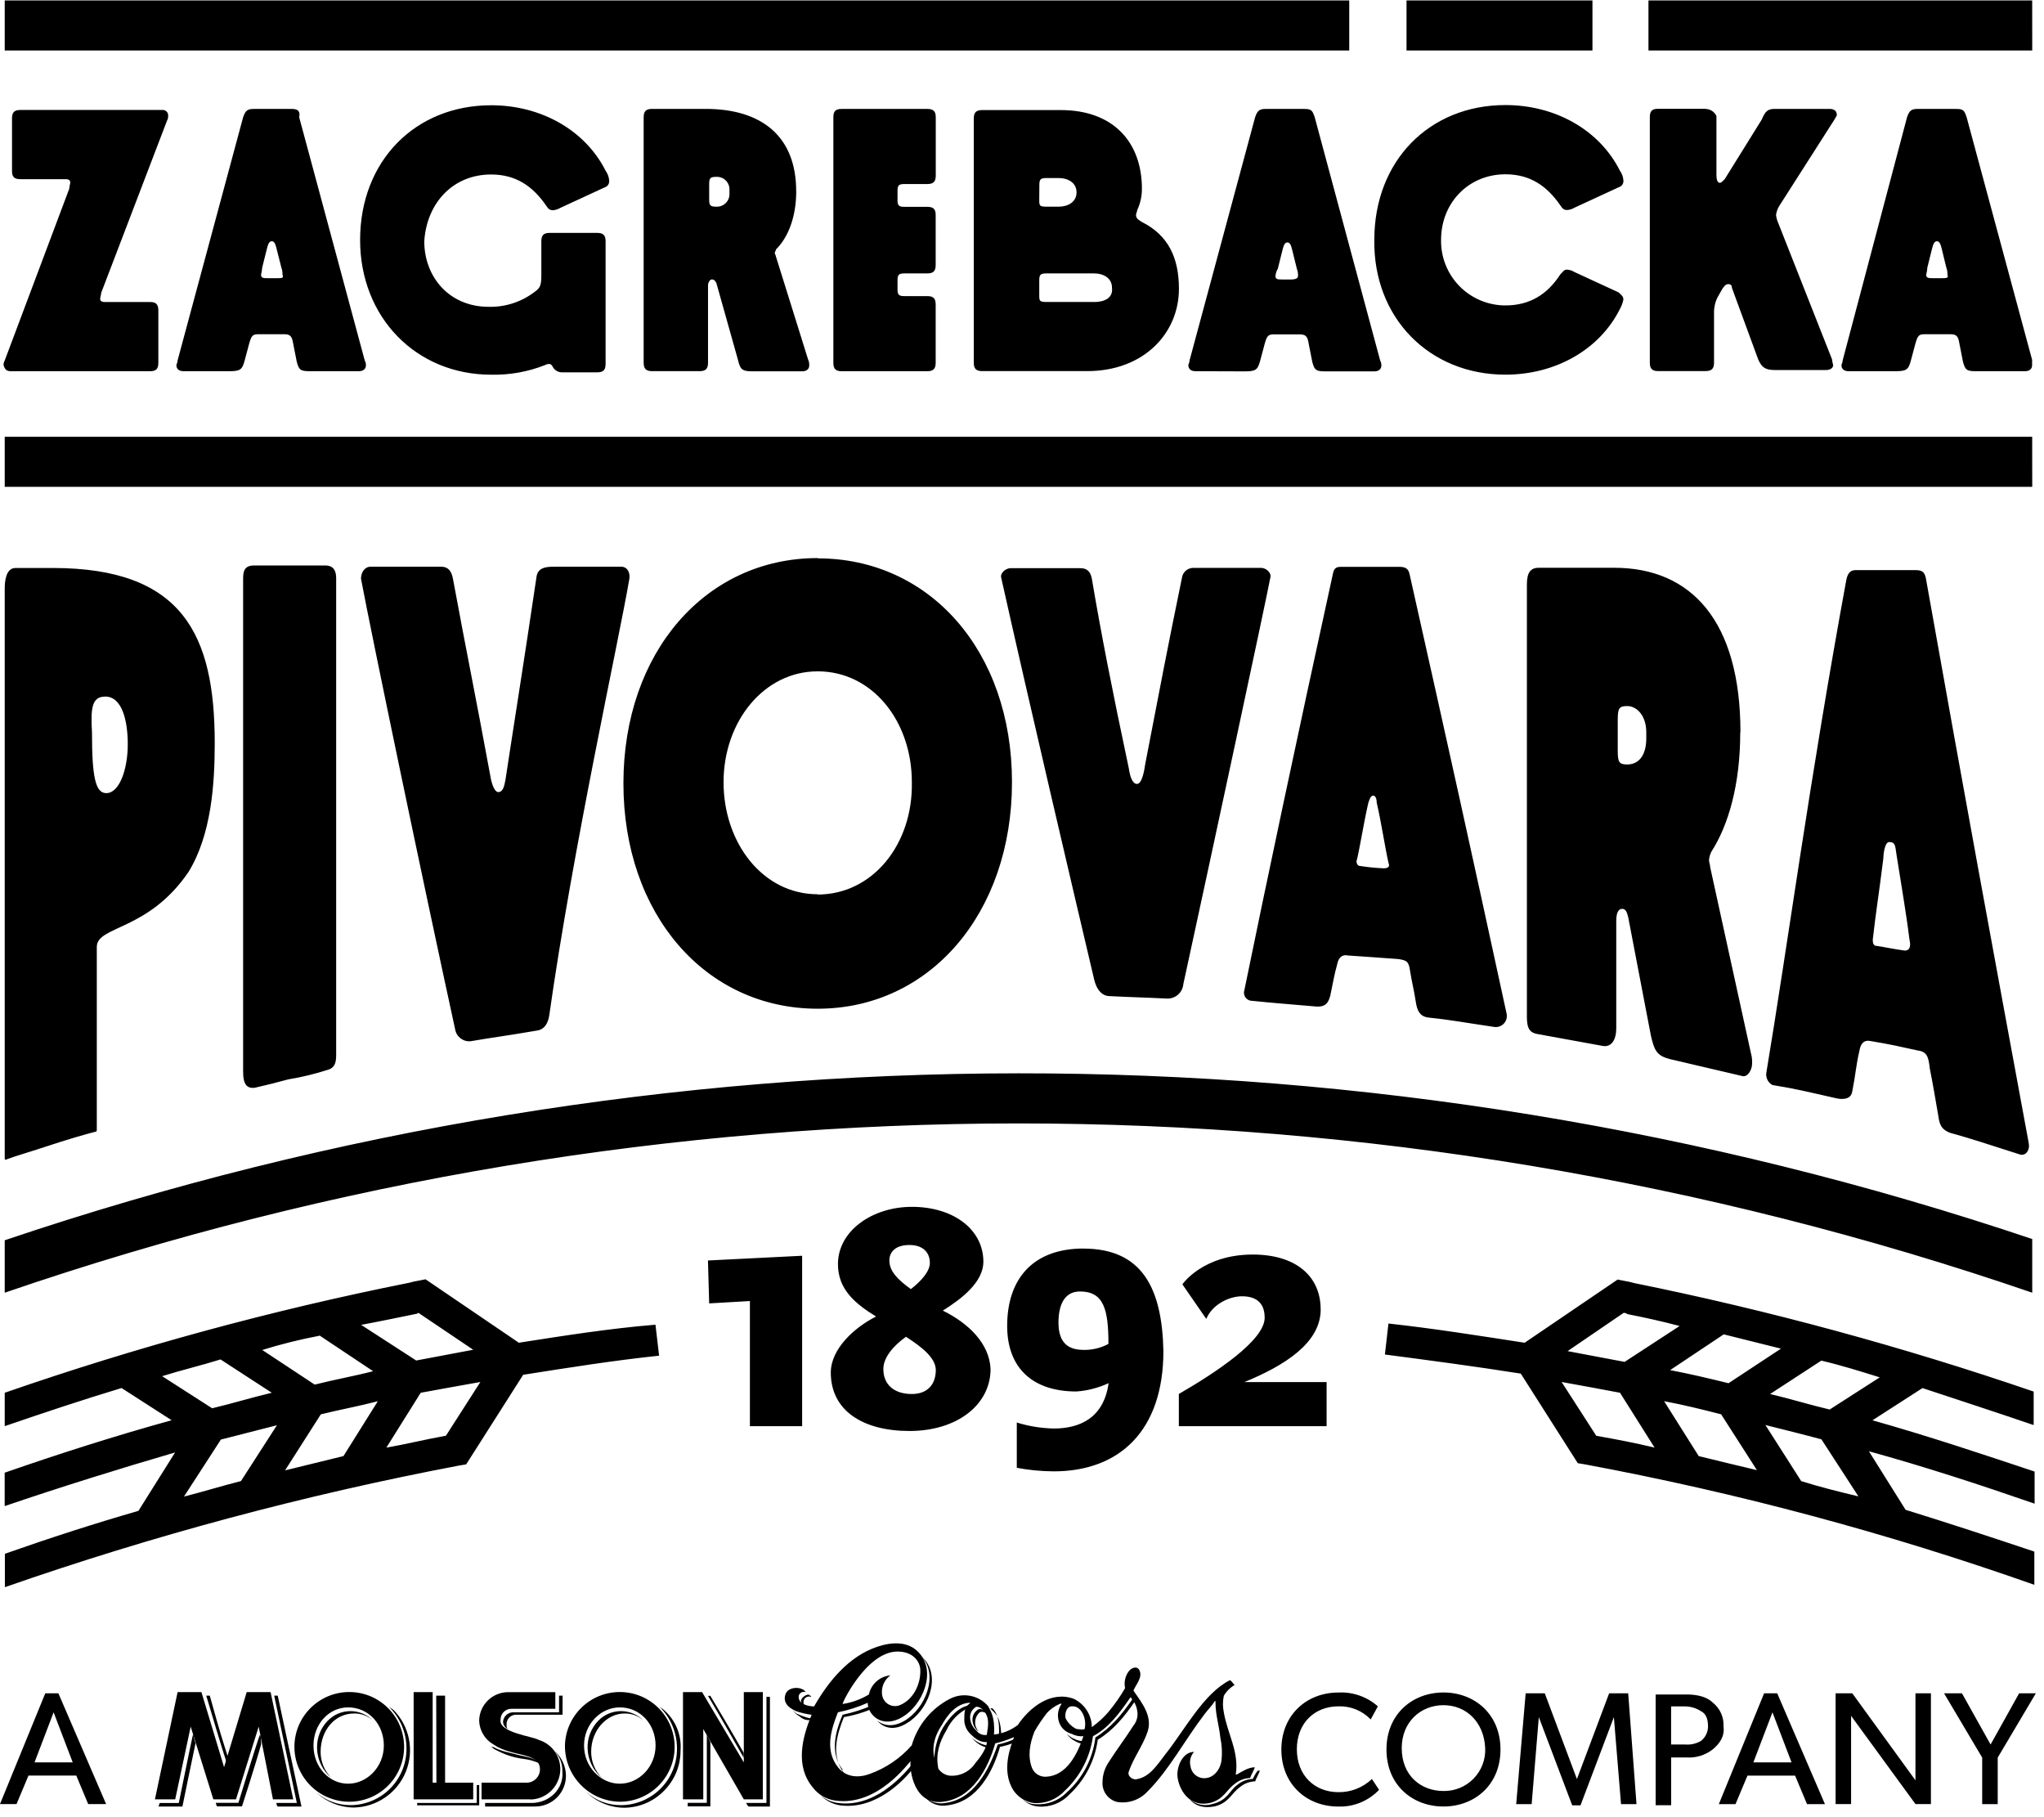
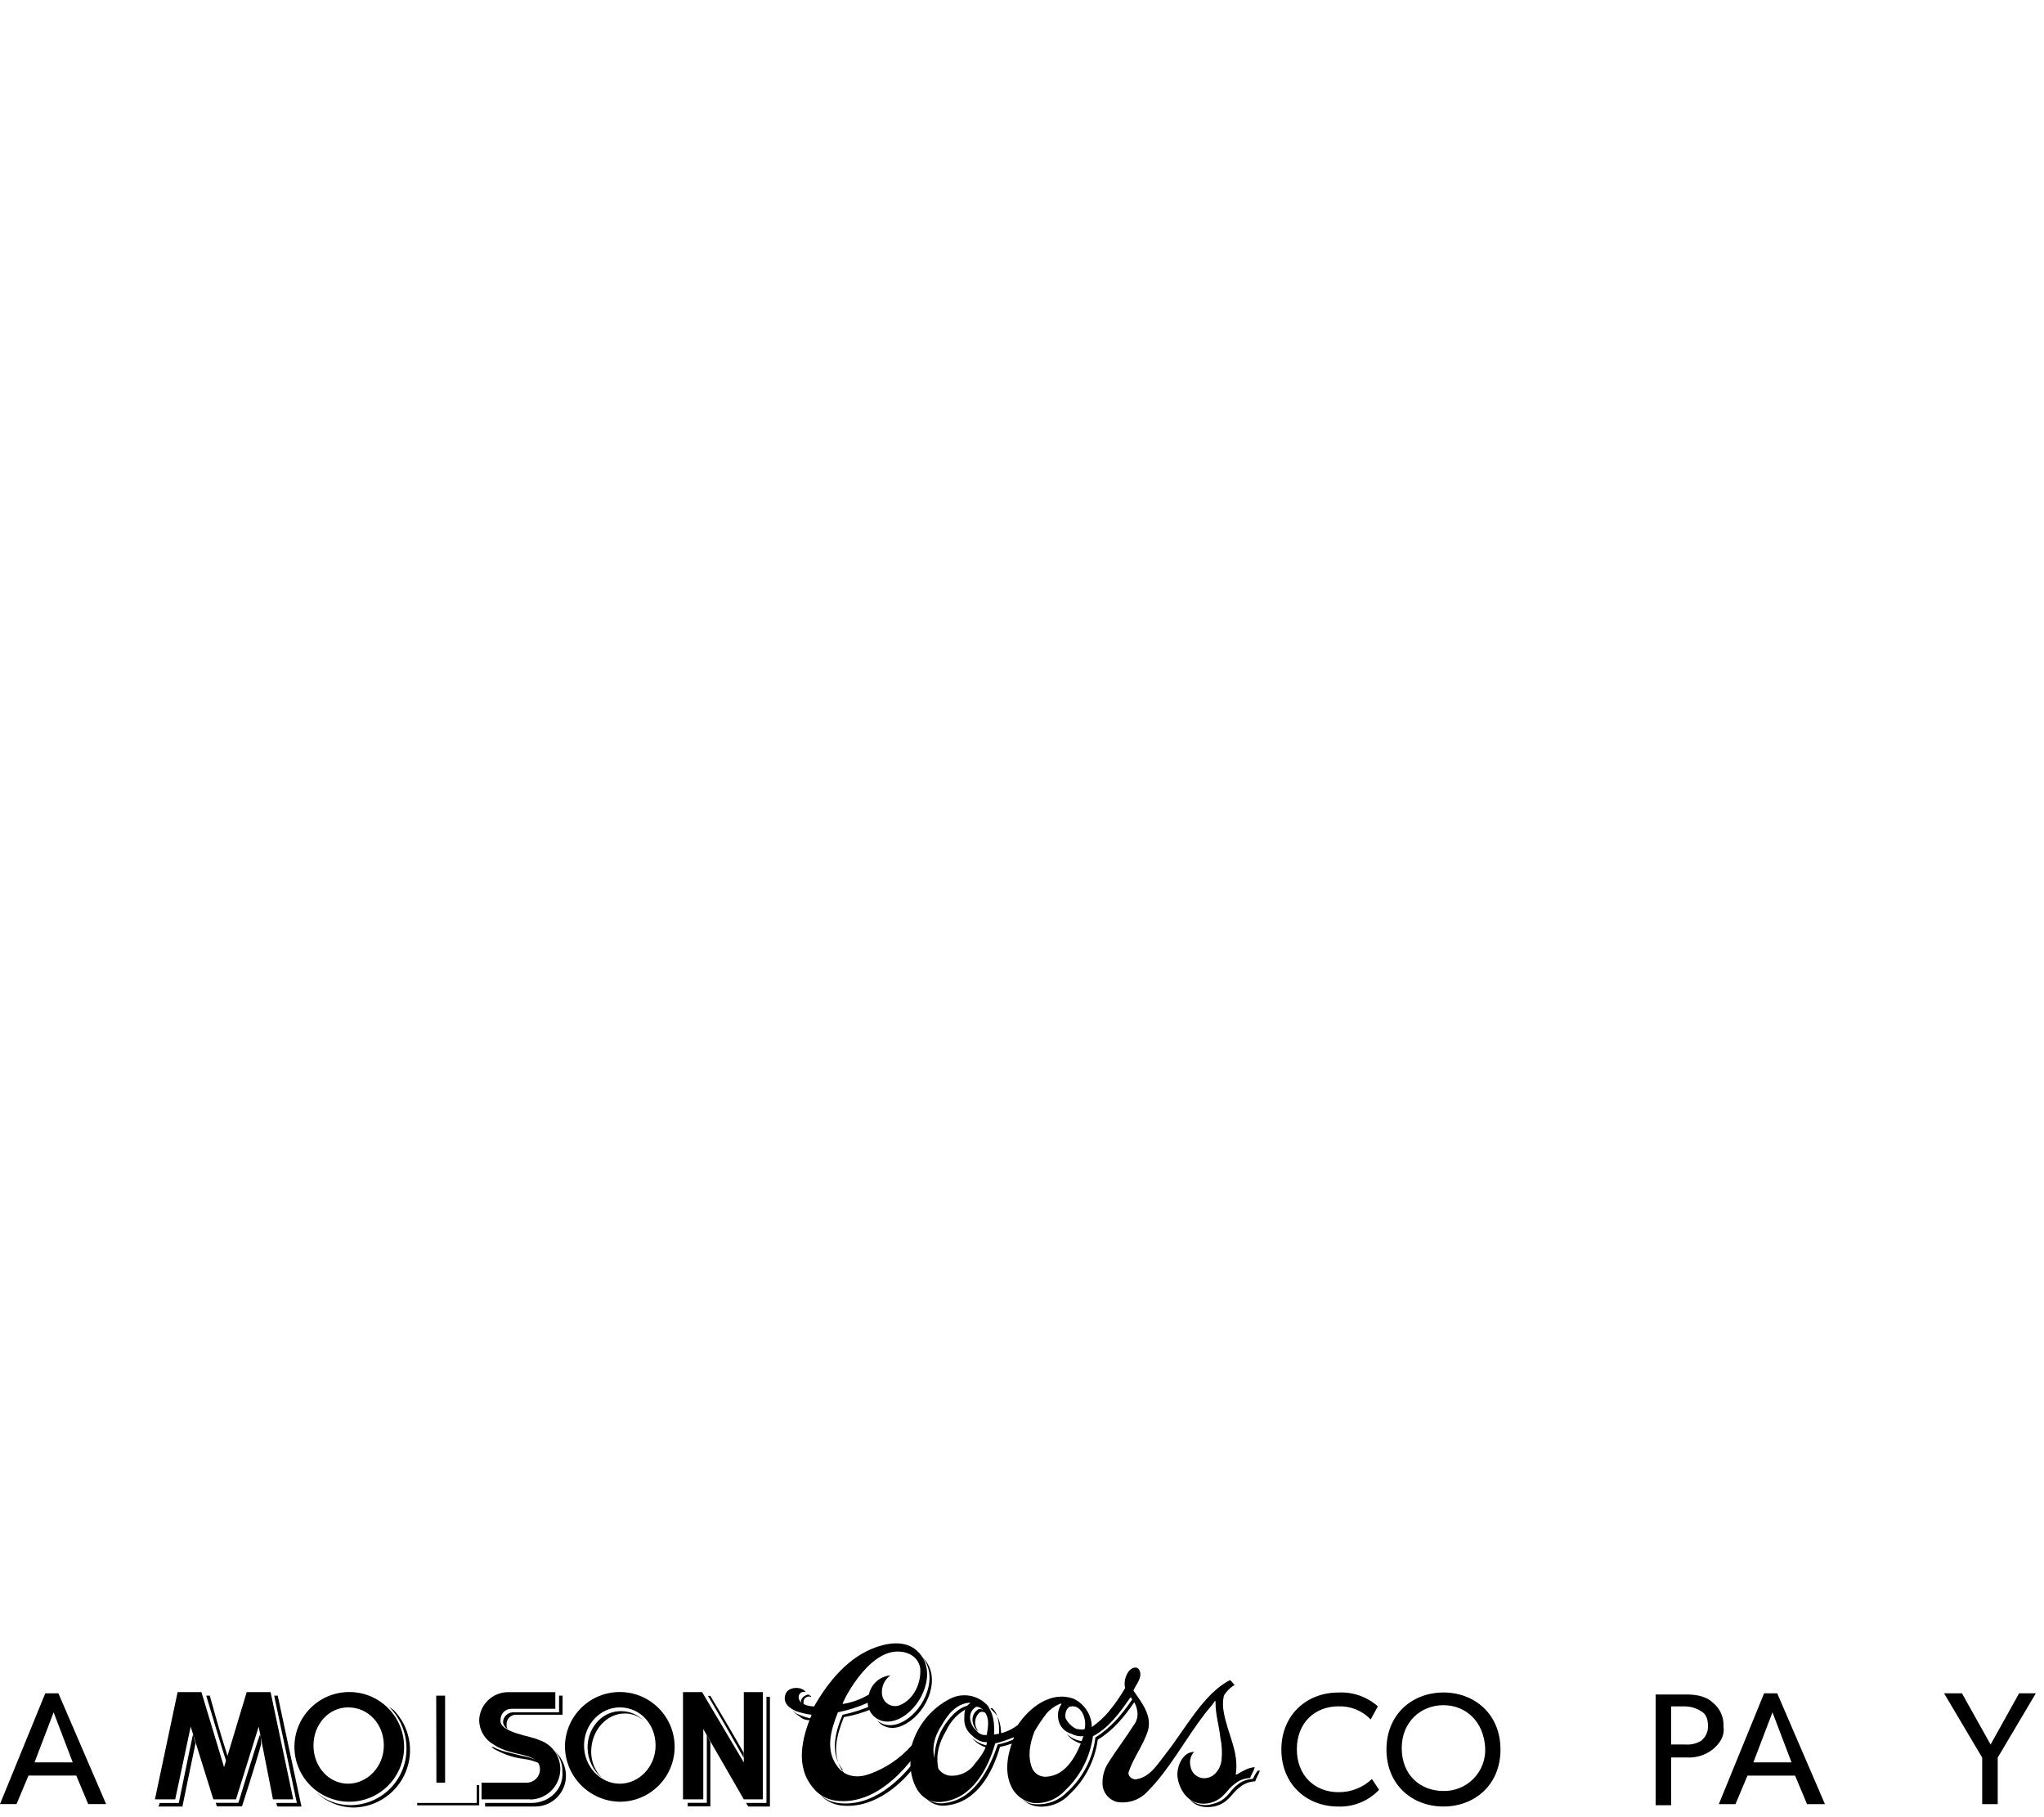
<svg xmlns="http://www.w3.org/2000/svg" width="90" height="80" viewBox="0 0 90 80">
  <g fill="#000000">
    <path d="M47.234,76.523 C47.14,76.473 47.052,76.407 46.972,76.328 C47.07,76.472 47.197,76.583 47.34,76.651 C47.47,76.73 47.612,76.774 47.757,76.778 C47.757,76.714 47.757,76.714 47.813,76.651 C47.614,76.666 47.416,76.622 47.234,76.523 Z" />
    <path d="M49.964 74.912C49.964 74.86 49.964 74.86 49.912 74.808 49.912 74.756 49.912 74.756 49.86 74.808 49.389 75.491 48.916 76.063 48.232 76.489 48.119 77.419 47.673 78.277 46.977 78.904 46.621 79.27 46.123 79.462 45.613 79.429 45.376 79.431 45.149 79.335 44.984 79.166 45.172 79.377 45.435 79.508 45.717 79.53 46.228 79.573 46.731 79.379 47.081 79.005 47.767 78.369 48.21 77.516 48.336 76.59 49.02 76.172 49.491 75.595 49.964 74.912zM43.718 75.227C43.874 75.383 44.034 75.7 43.982 76.482L44.086 76.482C44.086 75.799 43.93 75.537 43.77 75.378L43.614 75.222C43.628 75.208 43.648 75.201 43.667 75.202 43.687 75.203 43.705 75.212 43.718 75.227zM37.158 78.062C36.579 77.273 36.843 76.38 37.158 75.595 37.589 75.52 38.01 75.397 38.413 75.227L38.413 75.071C37.992 75.257 37.552 75.397 37.101 75.491 36.787 76.224 36.524 77.169 37.101 77.906 37.052 78.01 37.112 78.062 37.158 78.062zM44.715 76.643C44.767 76.539 44.767 76.539 44.715 76.539 44.465 76.658 44.201 76.746 43.93 76.801 43.562 77.906 42.877 79.216 41.621 79.374 41.297 79.435 40.964 79.337 40.724 79.11 40.964 79.407 41.346 79.548 41.721 79.478 43.033 79.318 43.715 78.008 44.03 76.905 44.264 76.86 44.492 76.79 44.711 76.697L44.715 76.643zM55.37 77.958C55.29 78.07 55.22 78.191 55.162 78.316 54.911 78.325 54.67 78.418 54.479 78.58 54.12 78.841 54.059 79.261 53.378 79.421 53.031 79.529 52.653 79.449 52.381 79.209 52.589 79.473 52.958 79.628 53.482 79.525 54.113 79.369 54.219 78.947 54.586 78.684 54.777 78.521 55.017 78.429 55.268 78.422 55.32 78.262 55.424 78.106 55.475 77.949L55.37 77.958zM40.202 77.64C40.15 77.64 38.784 79.634 36.895 79.374 36.599 79.338 36.323 79.209 36.106 79.006 36.341 79.263 36.658 79.43 37.002 79.48 38.63 79.688 39.889 78.271 40.204 77.852 40.15 77.798 40.202 77.694 40.202 77.64zM43.141 75.383C43.245 75.331 43.349 75.383 43.456 75.435 43.349 75.279 43.141 75.173 43.037 75.279 42.669 75.543 42.825 76.068 43.089 76.224 42.983 76.106 42.928 75.951 42.938 75.793 42.948 75.634 43.021 75.487 43.141 75.383zM41.461 78.218C41.356 78.103 41.3 77.953 41.305 77.798 41.201 77.221 41.357 76.697 41.673 76.172 41.876 75.732 42.229 75.378 42.669 75.175L42.721 75.123C42.825 75.019 42.721 75.071 42.721 75.071 42.196 75.123 41.776 75.648 41.515 76.068 41.234 76.562 41.106 77.128 41.147 77.694 41.24 77.876 41.344 78.05 41.461 78.218zM43.403 76.831C43.17 76.775 42.954 76.657 42.773 76.487L42.825 76.544C42.996 76.74 43.216 76.877 43.456 76.937 43.456 76.88 43.456 76.88 43.401 76.823L43.403 76.831zM35.846 75.681C35.613 75.646 35.384 75.578 35.163 75.478 35.061 75.45 34.969 75.38 34.901 75.279 35.005 75.478 35.217 75.548 35.269 75.615 35.445 75.739 35.655 75.763 35.846 75.681zM35.269 74.86C35.266 74.97 35.331 75.072 35.436 75.123 35.38 75.071 35.38 75.019 35.38 74.912 35.383 74.836 35.424 74.767 35.491 74.726 35.559 74.684 35.643 74.676 35.718 74.704 35.718 74.652 35.659 74.652 35.603 74.6 35.448 74.62 35.318 74.721 35.269 74.86zM39.835 75.751C39.31 76.066 38.89 75.962 38.628 75.751 38.89 76.066 39.362 76.224 39.939 75.855 40.835 75.329 41.461 73.861 40.676 73.02L40.572 72.916C41.355 73.757 40.728 75.227 39.835 75.751z" />
    <path d="M36.895,77.798 C36.317,77.065 36.579,76.172 36.895,75.383 C37.346,75.292 37.786,75.151 38.207,74.964 C38.207,75.491 38.836,76.12 39.729,75.595 C40.622,75.069 41.251,73.601 40.462,72.76 C39.989,72.235 39.256,72.287 38.628,72.497 C37.373,72.916 36.477,74.021 35.846,75.123 C35.582,75.123 35.165,75.019 35.165,74.704 C35.166,74.629 35.205,74.559 35.267,74.518 C35.33,74.476 35.409,74.468 35.478,74.496 C35.322,74.232 34.693,74.232 34.582,74.6 C34.426,75.073 34.949,75.281 35.055,75.333 C35.277,75.409 35.506,75.463 35.738,75.492 C35.319,76.489 35.001,77.748 35.79,78.693 C36.032,79.01 36.391,79.218 36.787,79.27 C38.677,79.533 40.041,77.54 40.095,77.54 C40.043,77.959 40.251,79.481 41.513,79.322 C42.824,79.166 43.507,77.852 43.82,76.751 C44.091,76.688 44.355,76.6 44.609,76.489 C44.661,76.489 44.661,76.437 44.609,76.593 C44.346,77.275 44.19,78.115 44.609,78.797 C44.811,79.11 45.137,79.321 45.506,79.376 C46.017,79.418 46.52,79.224 46.87,78.849 C47.556,78.214 48,77.36 48.125,76.434 C48.808,76.075 49.281,75.437 49.753,74.756 C49.805,74.704 49.805,74.704 49.805,74.756 C49.942,74.901 50.034,75.084 50.067,75.281 C50.122,75.52 50.065,75.771 49.911,75.962 C49.543,76.541 49.174,77.015 48.81,77.59 C48.643,77.839 48.552,78.131 48.546,78.431 C48.511,78.843 48.776,79.22 49.175,79.327 C49.682,79.416 50.198,79.237 50.54,78.854 C51.485,77.909 52.168,76.599 53.05,75.448 C53.209,75.24 53.365,75.089 53.469,74.922 C53.521,74.818 53.521,74.922 53.521,74.974 C53.521,75.5 53.681,75.971 53.733,76.498 C53.804,76.826 53.821,77.162 53.785,77.495 C53.733,77.913 53.417,78.332 52.944,78.28 C52.67,78.244 52.455,78.029 52.419,77.755 C52.363,77.532 52.421,77.296 52.575,77.126 C52.101,77.126 51.841,77.703 51.841,78.123 C51.841,78.542 52.209,79.593 53.26,79.377 C53.889,79.222 53.993,78.8 54.36,78.54 C54.551,78.377 54.791,78.284 55.042,78.277 C55.097,78.121 55.201,77.963 55.253,77.803 C54.99,77.803 54.728,77.963 54.464,78.119 L54.412,78.119 C54.568,77.122 54.045,76.326 53.887,75.388 C53.835,75.147 53.835,74.897 53.887,74.655 C54.002,74.46 54.165,74.297 54.36,74.182 C54.308,74.13 54.204,73.97 54.152,73.97 C52.996,74.549 52.155,76.175 51.318,77.224 C50.95,77.698 50.635,78.221 50.063,78.325 C49.907,78.377 49.643,78.221 49.695,78.011 C49.907,77.38 50.326,76.855 50.536,76.219 C50.748,75.537 50.275,74.964 49.907,74.426 C50.011,74.164 50.326,73.848 50.169,73.529 C50.065,73.321 49.81,73.425 49.695,73.585 C49.541,73.796 49.484,74.063 49.539,74.318 C49.326,74.688 49.08,75.039 48.806,75.367 C48.604,75.604 48.375,75.815 48.123,75.998 C48.071,76.05 48.071,76.05 48.071,75.942 C48.031,75.446 47.731,75.007 47.282,74.79 C46.285,74.422 45.341,75.157 44.815,75.942 C44.511,76.176 44.148,76.321 43.767,76.362 C43.819,75.577 43.611,75.313 43.505,75.107 C43.085,74.625 42.389,74.495 41.823,74.791 C41.006,75.213 40.399,75.953 40.145,76.837 C39.648,77.404 39.016,77.835 38.307,78.092 C37.839,78.27 37.264,78.27 36.895,77.798 Z M38.836,74.598 C38.798,74.272 38.938,73.95 39.204,73.757 C38.738,73.8 38.355,74.141 38.259,74.598 C37.905,74.813 37.512,74.955 37.103,75.017 C37.051,75.017 38.155,72.708 39.518,72.708 C40.149,72.708 40.462,73.076 40.518,73.441 C40.57,74.073 40.254,74.806 39.622,75.069 C39.455,75.135 39.267,75.12 39.113,75.027 C38.96,74.935 38.858,74.776 38.838,74.598 L38.836,74.598 Z M41.459,75.962 C41.723,75.489 42.09,75.017 42.668,74.962 C42.668,74.962 42.772,74.962 42.668,75.017 C42.46,75.173 42.46,75.435 42.46,75.647 C42.443,75.901 42.538,76.15 42.721,76.328 C42.929,76.539 43.141,76.695 43.403,76.695 L43.458,76.695 C43.403,77.063 43.143,77.377 42.931,77.64 C42.674,78.018 42.227,78.221 41.773,78.167 C41.463,78.107 41.229,77.852 41.196,77.538 C40.984,77.013 41.144,76.434 41.457,75.962 L41.459,75.962 Z M42.931,75.173 C43.035,75.069 43.29,75.225 43.401,75.435 C43.56,75.699 43.508,76.014 43.456,76.331 C43.456,76.383 43.456,76.383 43.401,76.383 C43.235,76.392 43.076,76.313 42.983,76.175 C42.721,75.96 42.564,75.435 42.933,75.175 L42.931,75.173 Z M46.92,75.647 C46.868,75.435 46.972,75.121 47.182,75.121 C47.601,75.069 47.865,75.647 47.759,76.118 C47.655,76.17 47.497,76.118 47.401,76.118 C47.192,76.02 47.023,75.853 46.92,75.647 Z M46.076,75.435 C46.235,75.255 46.432,75.113 46.653,75.017 C46.809,74.965 46.705,75.069 46.705,75.069 C46.594,75.259 46.557,75.483 46.601,75.699 C46.653,76.004 46.879,76.25 47.178,76.328 C47.339,76.414 47.522,76.452 47.704,76.435 C47.442,77.221 46.97,78.166 46.077,78.218 C45.811,78.24 45.559,78.093 45.448,77.85 C45.237,77.325 45.341,76.749 45.552,76.224 C45.709,75.95 45.885,75.688 46.077,75.439 L46.076,75.435 Z" />
    <polygon points="19.216 78.481 19.598 78.481 19.598 74.65 19.207 74.65" />
    <polygon points="20.992 78.585 20.992 79.374 18.369 79.374 18.369 79.478 21.1 79.478 21.1 78.585" />
    <path d="M21.57,76.853 C21.662,76.942 21.768,77.013 21.885,77.065 C22.245,77.256 22.637,77.381 23.041,77.432 C23.295,77.463 23.543,77.533 23.775,77.64 C23.619,77.432 23.355,77.377 22.878,77.273 C22.511,77.169 22.093,77.117 21.725,76.914 C21.623,76.912 21.623,76.912 21.57,76.853 Z" />
    <path d="M23.407 79.374L21.36 79.374 21.36 79.53 23.565 79.53C23.926 79.53 24.272 79.387 24.526 79.131 24.781 78.875 24.923 78.528 24.92 78.167 24.913 77.742 24.721 77.34 24.395 77.067 24.645 77.316 24.778 77.659 24.763 78.011 24.824 78.743 24.203 79.374 23.407 79.374zM24.772 74.65L24.616 74.65 24.616 75.383 22.568 75.383C22.343 75.399 22.164 75.578 22.149 75.803 22.157 75.937 22.236 76.057 22.357 76.118 22.305 76.066 22.305 76.014 22.305 75.907 22.303 75.795 22.347 75.688 22.426 75.609 22.505 75.53 22.613 75.487 22.724 75.489L24.77 75.489 24.772 74.65zM32.748 77.169C32.278 76.328 31.278 74.659 31.278 74.659L31.174 74.659C31.489 75.184 32.486 76.914 32.748 77.386L32.748 77.169zM33.748 74.65L33.748 79.374 32.852 79.374C32.879 79.431 32.914 79.483 32.956 79.53L33.901 79.53 33.901 74.702 33.745 74.702 33.748 74.65z" />
    <polygon points="31.122 76.375 31.122 79.369 30.281 79.369 30.281 79.525 31.278 79.525 31.278 76.695" />
    <path d="M10.025 77.325C9.814 76.643 9.762 76.539 9.237 74.65L9.081 74.65C9.237 75.175 9.814 77.117 9.977 77.588L10.025 77.325zM8.503 76.328C8.396 76.801 7.872 79.376 7.872 79.376L7.033 79.376 6.978 79.532 8.032 79.532C8.032 79.532 8.45 77.486 8.609 76.749 8.561 76.612 8.526 76.471 8.503 76.328zM12.229 74.65L12.073 74.65 13.07 79.374 12.173 79.374C12.171 79.431 12.189 79.486 12.225 79.53L13.274 79.53 12.229 74.65zM11.442 76.375C11.282 76.794 10.497 79.369 10.497 79.369L9.502 79.369C9.511 79.423 9.529 79.476 9.554 79.525L10.655 79.525C10.655 79.525 11.284 77.583 11.496 76.794 11.494 76.591 11.494 76.432 11.442 76.375zM17.321 75.279C17.269 75.227 17.161 75.175 17.109 75.123 17.609 75.604 17.893 76.267 17.898 76.961 17.907 77.622 17.651 78.259 17.188 78.73 16.725 79.202 16.092 79.468 15.431 79.471 14.87 79.471 14.328 79.266 13.909 78.893 14.36 79.328 14.961 79.572 15.587 79.575 16.596 79.552 17.494 78.93 17.871 77.994 18.248 77.058 18.032 75.988 17.321 75.272L17.321 75.279z" />
-     <path d="M15.587 75.435C15.897 75.427 16.199 75.54 16.428 75.751 16.166 75.482 15.806 75.331 15.431 75.331 15.056 75.331 14.696 75.482 14.434 75.751 14.119 76.073 13.948 76.509 13.961 76.959 13.97 77.467 14.199 77.945 14.59 78.27 14.284 77.964 14.114 77.549 14.117 77.117 14.119 76.172 14.746 75.435 15.587 75.435zM29.232 75.279C29.18 75.227 29.076 75.175 29.024 75.123 29.523 75.605 29.806 76.267 29.809 76.961 29.818 77.622 29.563 78.259 29.099 78.73 28.636 79.202 28.003 79.468 27.342 79.471 26.782 79.474 26.239 79.272 25.817 78.902 26.269 79.338 26.871 79.582 27.498 79.584 28.15 79.576 28.772 79.311 29.228 78.847 29.703 78.376 29.969 77.734 29.965 77.065 30.019 76.387 29.746 75.724 29.232 75.279z" />
    <path d="M27.502,75.435 C27.811,75.428 28.112,75.541 28.339,75.751 C28.077,75.482 27.718,75.331 27.342,75.331 C26.967,75.331 26.608,75.482 26.346,75.751 C26.032,76.073 25.861,76.509 25.872,76.959 C25.882,77.467 26.112,77.945 26.503,78.27 C26.198,77.964 26.027,77.549 26.03,77.117 C26.032,76.172 26.713,75.435 27.502,75.435 Z" />
-     <polygon points="18.213 79.214 18.213 74.494 19.051 74.494 19.051 78.481 20.836 78.481 20.836 79.214" />
    <path d="M23.355,79.214 L21.204,79.214 L21.204,78.481 L23.197,78.481 C23.515,78.477 23.771,78.221 23.775,77.904 C23.775,77.115 22.566,77.377 21.729,76.799 C21.351,76.583 21.112,76.186 21.098,75.751 C21.11,75.063 21.665,74.508 22.353,74.496 L24.452,74.496 L24.452,75.229 L22.514,75.229 C22.389,75.228 22.268,75.278 22.179,75.367 C22.09,75.456 22.041,75.577 22.041,75.702 C21.937,76.279 23.459,76.439 23.723,76.599 C24.353,76.792 24.749,77.414 24.658,78.067 C24.566,78.719 24.014,79.209 23.355,79.222 L23.355,79.214 Z" />
    <polygon points="33.589 79.214 33.589 74.494 32.751 74.494 32.751 77.588 30.914 74.494 30.073 74.494 30.073 79.214 30.966 79.214 30.966 76.12 32.751 79.214" />
    <polygon points="6.822 79.214 7.715 79.214 8.396 76.014 9.394 79.214 10.391 79.214 11.39 76.014 12.019 79.214 12.912 79.214 11.915 74.494 10.863 74.494 9.866 77.798 8.869 74.494 7.82 74.494" />
    <path d="M24.875 76.853C24.904 75.527 25.998 74.472 27.324 74.49 28.651 74.509 29.714 75.595 29.705 76.922 29.695 78.249 28.617 79.32 27.29 79.32 25.946 79.298 24.869 78.198 24.875 76.853zM27.29 78.526C28.131 78.526 28.866 77.789 28.866 76.844 28.866 75.899 28.183 75.166 27.29 75.166 26.453 75.166 25.716 75.899 25.716 76.844 25.716 77.789 26.453 78.526 27.29 78.526zM12.964 76.853C12.993 75.527 14.086 74.472 15.413 74.49 16.74 74.509 17.803 75.595 17.793 76.922 17.784 78.249 16.706 79.32 15.379 79.32 14.73 79.319 14.108 79.057 13.654 78.593 13.2 78.129 12.951 77.502 12.964 76.853zM15.327 78.526C16.164 78.526 16.901 77.789 16.901 76.844 16.901 75.899 16.218 75.166 15.327 75.166 14.486 75.166 13.803 75.899 13.803 76.844 13.803 77.789 14.486 78.526 15.327 78.526zM3.202 77.588L2.361 75.383 1.52 77.588 3.202 77.588zM4.672 79.422L3.883 79.422 3.358 78.167 1.255 78.167.728 79.422 0 79.422 1.994 74.546 2.571 74.546 4.672 79.422zM60.723 78.795C60.258 79.285 59.606 79.554 58.93 79.532 57.516 79.532 56.42 78.535 56.42 77.022 56.42 75.509 57.525 74.512 58.93 74.512 59.567 74.479 60.191 74.697 60.669 75.12L60.354 75.697C59.985 75.312 59.469 75.102 58.936 75.12 57.887 75.12 57.102 75.853 57.102 77.009 57.102 78.166 57.887 78.899 58.936 78.899 59.483 78.905 60.011 78.697 60.408 78.32L60.723 78.795zM63.558 75.069C62.561 75.069 61.72 75.803 61.72 76.959 61.72 78.166 62.561 78.847 63.558 78.847 64.057 78.856 64.537 78.659 64.885 78.301 65.234 77.943 65.418 77.458 65.395 76.959 65.341 75.804 64.554 75.069 63.558 75.069zM63.558 79.53C62.193 79.53 61.048 78.585 61.048 77.02 61.048 75.455 62.2 74.51 63.558 74.51 64.915 74.51 66.068 75.453 66.068 77.02 66.068 78.587 64.922 79.53 63.558 79.53z" />
-     <polygon points="72.061 79.426 71.376 79.426 71.061 75.595 69.592 79.478 69.226 79.478 67.756 75.595 67.441 79.426 66.76 79.426 67.177 74.546 68.018 74.546 69.434 78.322 70.853 74.546 71.692 74.546 72.057 79.426" />
    <path d="M74.892 75.331C74.688 75.2 74.453 75.128 74.211 75.123L73.581 75.123 73.581 76.801 74.211 76.801C74.448 76.819 74.686 76.764 74.892 76.645 75.087 76.494 75.203 76.263 75.207 76.016 75.207 75.647 75.103 75.435 74.892 75.331zM75.417 77.013C75.09 77.27 74.68 77.397 74.264 77.371L73.583 77.371 73.583 79.473 72.9 79.473 72.9 74.598 74.264 74.598C74.738 74.598 75.161 74.702 75.417 74.956 75.736 75.21 75.911 75.602 75.889 76.009 75.944 76.432 75.733 76.749 75.417 77.013zM78.884 77.588L78.044 75.383 77.203 77.588 78.884 77.588zM80.355 79.426L79.566 79.426 79.04 78.171 76.943 78.171 76.416 79.426 75.682 79.426 77.676 74.546 78.253 74.546 80.355 79.426z" />
-     <polygon points="85.021 79.422 84.34 79.422 81.506 75.539 81.506 79.422 80.824 79.422 80.824 74.546 81.558 74.546 84.34 78.377 84.34 74.546 85.021 74.546" />
    <polygon points="89.641 74.546 87.962 77.377 87.962 79.426 87.278 79.426 87.278 77.377 85.599 74.546 86.387 74.546 87.648 76.801 88.905 74.546" />
-     <path d="M40.15,61.37 C39.362,61.37 38.895,60.953 38.895,60.27 C38.895,59.744 39.369,59.221 39.892,58.851 C40.629,59.325 41.205,59.796 41.205,60.322 C41.199,60.956 40.832,61.37 40.15,61.37 Z M40.046,54.81 C40.624,54.81 40.943,55.126 40.943,55.599 C40.943,55.958 40.584,56.384 40.106,56.752 C39.526,56.332 39.161,55.963 39.161,55.497 C39.154,55.18 39.362,54.81 40.046,54.81 Z M41.517,57.697 C42.354,57.172 43.299,56.442 43.299,55.545 C43.299,54.131 41.988,53.13 40.15,53.13 C38.417,53.13 36.896,54.183 36.896,55.651 C36.896,56.752 37.633,57.381 38.575,57.959 C37.631,58.432 36.581,59.377 36.581,60.427 C36.581,62.105 37.999,62.998 40.045,62.998 C42.146,62.998 43.616,61.842 43.616,60.268 C43.566,59.163 42.669,58.267 41.515,57.699 L41.517,57.697 Z M47.707,59.427 C47.026,59.427 46.606,59.113 46.606,58.22 C46.606,57.539 46.818,56.856 47.551,56.856 C48.6,56.856 48.806,57.645 48.806,59.165 C48.468,59.346 48.089,59.436 47.705,59.429 L47.707,59.427 Z M47.707,54.966 C45.504,54.966 44.347,56.279 44.347,58.373 C44.347,60.21 45.452,61.259 47.395,61.259 C47.886,61.224 48.367,61.1 48.813,60.892 C48.602,62.416 47.558,62.889 46.398,62.889 C45.846,62.878 45.298,62.789 44.771,62.625 L44.771,64.619 C45.307,64.72 45.852,64.772 46.398,64.775 C49.285,64.775 51.226,62.993 51.226,59.477 C51.169,56.7 50.28,54.968 47.705,54.968 L47.707,54.966 Z M80.563,62.053 C79.666,61.842 78.832,61.58 77.94,61.37 L80.195,59.9 C81.091,60.112 81.929,60.374 82.768,60.637 L80.563,62.053 Z M79.308,65.202 L77.733,62.735 C78.574,62.946 79.415,63.154 80.2,63.366 L81.828,65.876 C80.982,65.675 80.139,65.465 79.3,65.202 L79.308,65.202 Z M74.795,64.101 L73.273,61.686 C74.114,61.842 74.955,62.053 75.783,62.263 L77.359,64.721 C76.522,64.52 75.629,64.312 74.788,64.101 L74.795,64.101 Z M70.282,63.204 L68.76,60.841 C69.657,61.001 70.49,61.157 71.331,61.315 L72.853,63.73 C72.005,63.524 71.175,63.368 70.279,63.208 L70.282,63.204 Z M71.489,57.799 C71.547,57.792 71.606,57.811 71.649,57.851 C72.434,58.007 73.171,58.167 73.956,58.376 L71.534,59.956 C70.697,59.797 69.861,59.639 69.024,59.482 L71.489,57.799 Z M78.418,59.373 L76.109,60.895 C75.268,60.687 74.375,60.477 73.538,60.318 L75.898,58.744 L78.418,59.373 Z M89.545,62.733 L89.545,61.263 C83.793,59.291 77.919,57.695 71.961,56.487 C71.805,56.443 71.648,56.408 71.489,56.383 L71.227,56.331 L67.132,59.113 C65.13,58.805 63.136,58.486 61.135,58.267 L60.979,59.631 C62.973,59.893 64.969,60.157 66.962,60.472 L69.472,64.416 L69.788,64.468 C76.511,65.72 83.126,67.493 89.575,69.77 L89.575,68.307 C87.685,67.676 85.796,67.052 83.906,66.469 L82.291,63.891 C84.758,64.572 87.171,65.361 89.586,66.198 L89.586,64.784 C87.223,63.995 84.862,63.208 82.447,62.527 L84.65,61.109 C86.235,61.634 87.849,62.159 89.537,62.735 L89.545,62.733 Z M19.635,63.206 C18.739,63.366 17.905,63.574 17.012,63.731 L18.525,61.315 C19.366,61.159 20.259,61.001 21.152,60.841 L19.635,63.206 Z M15.123,64.103 C14.282,64.314 13.392,64.522 12.552,64.732 L14.126,62.265 C14.967,62.057 15.807,61.906 16.636,61.688 L15.123,64.103 Z M10.61,65.203 C9.769,65.415 8.928,65.677 8.1,65.886 L9.726,63.376 C10.567,63.165 11.352,62.957 12.193,62.745 L10.61,65.203 Z M7.139,60.585 C7.976,60.322 8.869,60.112 9.71,59.848 L11.967,61.315 C11.071,61.526 10.233,61.788 9.341,61.998 L7.139,60.585 Z M14.067,58.792 L16.429,60.366 C15.587,60.585 14.701,60.741 13.857,60.956 L11.548,59.432 C12.374,59.175 13.214,58.966 14.065,58.805 L14.067,58.792 Z M18.265,57.847 C18.322,57.854 18.38,57.835 18.421,57.795 L20.836,59.422 L18.326,59.895 L15.902,58.326 C16.743,58.17 17.476,58.014 18.265,57.855 L18.265,57.847 Z M22.83,59.102 L18.737,56.32 L18.473,56.372 C18.314,56.398 18.156,56.432 18,56.476 C11.966,57.681 6.021,59.298 0.208,61.315 L0.208,62.785 C1.89,62.208 3.614,61.632 5.352,61.107 L7.557,62.525 C5.088,63.206 2.621,63.995 0.206,64.834 L0.206,66.304 C2.675,65.465 5.199,64.676 7.709,63.943 L6.096,66.514 C4.098,67.091 2.151,67.722 0.215,68.404 L0.215,69.874 C6.74,67.598 13.424,65.809 20.212,64.52 L20.526,64.468 L23.036,60.524 C25.033,60.209 27.027,59.893 29.021,59.683 L28.861,58.319 C26.819,58.486 24.824,58.805 22.83,59.115 L22.83,59.102 Z M36.004,39.369 C33.589,39.369 31.859,37.112 31.859,34.435 C31.859,31.758 33.641,29.555 36.004,29.555 C38.419,29.555 40.15,31.758 40.15,34.435 C40.202,37.178 38.417,39.381 36.004,39.381 L36.004,39.369 Z M36.004,24.569 C31.07,24.569 27.45,28.714 27.45,34.487 C27.45,40.26 31.07,44.408 36.004,44.408 C40.937,44.408 44.559,40.21 44.559,34.435 C44.559,28.66 40.936,24.581 36.004,24.581 L36.004,24.569 Z M4.629,30.665 C5.414,30.665 5.626,31.821 5.626,32.766 C5.626,33.867 5.258,34.917 4.681,34.917 C4.208,34.917 4.05,34.236 4.05,32.239 C3.989,31.195 4.041,30.668 4.62,30.668 L4.629,30.665 Z M0.326,51.027 C0.588,50.924 1.479,50.66 2.108,50.45 C2.897,50.187 3.79,49.925 4.21,49.821 C4.262,49.821 4.262,49.769 4.262,49.713 L4.262,41.69 C4.262,40.746 6.517,41.007 8.303,38.383 C9.299,36.757 9.455,34.551 9.455,32.714 C9.455,27.939 8.041,25.005 2.32,25.005 L0.681,25.005 C0.264,25.005 0.208,25.584 0.208,25.901 L0.208,51.031 C0.222,51.046 0.242,51.054 0.262,51.054 C0.282,51.054 0.301,51.046 0.316,51.031 L0.326,51.027 Z M72.488,32.502 C72.488,33.291 72.129,33.655 71.65,33.655 C71.283,33.655 71.231,33.551 71.231,33.026 L71.231,31.713 C71.231,31.188 71.283,31.084 71.65,31.084 C72.07,31.084 72.488,31.504 72.488,32.237 L72.488,32.502 Z M76.634,32.239 C76.634,27.359 74.483,24.996 71.077,24.996 L67.756,24.996 C67.389,24.996 67.231,25.207 67.231,25.732 L67.231,44.787 C67.231,45.312 67.387,45.47 67.703,45.524 L70.587,46.049 C70.955,46.101 71.166,45.785 71.166,45.26 L71.166,40.538 C71.166,40.17 71.27,40.011 71.428,40.011 C71.586,40.011 71.64,40.17 71.692,40.378 L72.688,45.577 C72.844,46.259 72.95,46.474 73.526,46.626 L76.676,47.363 C76.939,47.467 77.147,47.099 77.147,46.836 C77.156,46.676 77.138,46.516 77.095,46.363 L75.302,38.178 C75.302,38.071 75.25,37.967 75.25,37.863 C75.261,37.735 75.296,37.61 75.354,37.495 C76.1,36.337 76.625,34.551 76.625,32.242 L76.634,32.239 Z M85.495,12.247 L85.127,12.247 C84.919,12.247 84.813,12.247 84.813,12.091 C84.84,11.987 84.857,11.882 84.865,11.775 L85.073,10.936 C85.125,10.725 85.181,10.621 85.285,10.621 C85.389,10.621 85.441,10.725 85.493,10.936 L85.697,11.774 C85.736,11.874 85.753,11.981 85.749,12.089 C85.81,12.247 85.697,12.247 85.495,12.247 Z M89.484,15.87 L86.594,5.163 C86.49,4.848 86.438,4.796 86.124,4.796 L84.442,4.796 C84.18,4.796 84.075,4.848 83.969,5.163 L81.134,15.87 C81.134,15.974 81.082,16.026 81.082,16.078 C81.082,16.234 81.186,16.342 81.398,16.342 L83.444,16.342 C83.915,16.342 84.021,16.29 84.125,15.922 L84.336,15.133 C84.44,14.766 84.492,14.714 84.756,14.714 L85.857,14.714 C86.12,14.714 86.224,14.766 86.276,15.133 L86.432,15.922 C86.536,16.342 86.644,16.342 87.115,16.342 L89.161,16.342 C89.369,16.342 89.476,16.234 89.476,16.078 L89.476,15.87 L89.484,15.87 Z M12.175,12.247 L11.808,12.247 C11.6,12.247 11.494,12.247 11.494,12.091 C11.52,11.987 11.538,11.882 11.546,11.775 L11.756,10.936 C11.808,10.725 11.86,10.621 11.967,10.621 C12.075,10.621 12.123,10.725 12.175,10.936 L12.387,11.774 C12.425,11.874 12.443,11.981 12.439,12.089 C12.492,12.247 12.439,12.247 12.175,12.247 Z M12.856,4.796 L11.178,4.796 C10.915,4.796 10.811,4.848 10.705,5.163 L7.819,15.87 C7.819,15.974 7.767,16.026 7.767,16.078 C7.767,16.234 7.871,16.342 8.082,16.342 L10.077,16.342 C10.551,16.342 10.655,16.29 10.759,15.922 L10.97,15.133 C11.074,14.766 11.126,14.714 11.39,14.714 L12.491,14.714 C12.752,14.714 12.858,14.766 12.91,15.133 L13.066,15.922 C13.17,16.342 13.274,16.342 13.747,16.342 L15.798,16.342 C16.006,16.342 16.112,16.234 16.112,16.078 C16.114,16.005 16.096,15.933 16.06,15.87 L13.174,5.163 C13.226,4.9 13.122,4.796 12.86,4.796 L12.856,4.796 Z M32.119,8.521 C32.126,8.677 32.068,8.828 31.958,8.938 C31.848,9.048 31.697,9.106 31.541,9.099 C31.278,9.099 31.226,9.047 31.226,8.783 L31.226,8.102 C31.226,7.838 31.278,7.786 31.541,7.786 C31.697,7.778 31.849,7.836 31.959,7.946 C32.069,8.056 32.127,8.208 32.119,8.364 L32.119,8.52 L32.119,8.521 Z M35.057,8.414 C35.057,5.999 33.535,4.794 31.068,4.794 L28.709,4.794 C28.447,4.794 28.341,4.898 28.341,5.162 L28.341,15.972 C28.341,16.234 28.449,16.34 28.709,16.34 L30.808,16.34 C31.072,16.34 31.175,16.232 31.175,15.972 L31.175,12.566 C31.175,12.41 31.279,12.302 31.335,12.302 C31.439,12.302 31.491,12.354 31.543,12.462 L32.488,15.822 C32.592,16.239 32.644,16.347 33.117,16.347 L35.319,16.347 C35.527,16.347 35.632,16.239 35.632,16.083 C35.636,15.993 35.618,15.904 35.58,15.822 L34.166,11.295 C34.166,11.243 34.114,11.191 34.114,11.139 C34.114,11.087 34.166,11.035 34.166,10.983 C34.693,10.465 35.059,9.572 35.059,8.416 L35.057,8.414 Z M48.177,13.294 L46.076,13.294 C45.76,13.294 45.76,13.242 45.76,12.98 L45.76,12.351 C45.76,12.089 45.812,12.037 46.076,12.037 L48.173,12.037 C48.593,12.037 48.962,12.245 48.962,12.666 C49.02,13.14 48.598,13.296 48.179,13.296 L48.177,13.294 Z M45.764,8.154 C45.764,7.89 45.816,7.838 46.079,7.838 L46.614,7.838 C47.033,7.838 47.402,8.05 47.402,8.468 C47.402,8.885 47.035,9.099 46.614,9.099 L46.076,9.099 C45.76,9.099 45.76,9.047 45.76,8.783 L45.764,8.154 Z M50.28,8.31 C50.28,6.264 49.025,4.846 46.709,4.846 L43.245,4.846 C42.983,4.846 42.877,4.95 42.877,5.214 L42.877,15.971 C42.877,16.232 42.985,16.338 43.245,16.338 L47.869,16.338 C50.378,16.338 51.91,14.656 51.91,12.715 C51.91,11.35 51.438,10.352 50.283,9.776 C50.124,9.672 50.02,9.62 50.02,9.461 C50.02,9.409 50.072,9.305 50.072,9.253 C50.21,8.958 50.281,8.637 50.28,8.312 L50.28,8.31 Z M56.263,11.833 L56.474,10.988 C56.526,10.777 56.582,10.673 56.686,10.673 C56.79,10.673 56.842,10.777 56.894,10.988 L57.102,11.833 C57.14,11.933 57.158,12.041 57.154,12.148 C57.154,12.252 57.05,12.304 56.838,12.304 L56.474,12.304 C56.266,12.304 56.16,12.304 56.16,12.148 C56.171,12.037 56.206,11.929 56.263,11.833 Z M54.792,16.349 C55.264,16.349 55.37,16.297 55.474,15.929 L55.685,15.14 C55.789,14.773 55.841,14.721 56.105,14.721 L57.206,14.721 C57.467,14.721 57.573,14.773 57.625,15.14 L57.781,15.929 C57.885,16.349 57.993,16.349 58.464,16.349 L60.51,16.349 C60.718,16.349 60.824,16.241 60.824,16.085 C60.826,16.012 60.808,15.94 60.772,15.877 L57.889,5.163 C57.785,4.848 57.733,4.796 57.415,4.796 L55.737,4.796 C55.474,4.796 55.37,4.848 55.264,5.163 L52.377,15.87 C52.377,15.974 52.325,16.026 52.325,16.078 C52.325,16.234 52.429,16.342 52.641,16.342 L54.792,16.349 Z M31.226,57.381 L33.019,57.277 L33.019,62.787 L35.319,62.787 L35.319,55.284 L31.172,55.492 L31.226,57.381 Z M58.15,57.645 C58.15,56.175 57.05,55.23 55.16,55.23 C52.955,55.23 52.062,56.542 52.062,56.542 L53.114,58.064 C53.376,57.433 54.111,57.068 54.688,57.068 C55.214,57.068 55.685,57.275 55.685,58.012 C55.685,59.009 53.534,60.427 51.906,61.369 L51.906,62.787 L58.412,62.787 L58.412,60.845 L54.792,60.845 C56.578,60.112 58.152,59.115 58.152,57.645 L58.15,57.645 Z M0.208,56.91 C29.137,46.974 60.553,46.974 89.482,56.91 L89.482,54.547 C60.519,44.802 29.159,44.821 0.208,54.602 L0.208,56.91 Z M0.473,16.342 L6.614,16.342 C6.875,16.342 6.972,16.234 6.972,15.974 L6.972,13.663 C6.972,13.401 6.868,13.296 6.614,13.296 L4.617,13.296 C4.461,13.296 4.409,13.244 4.409,13.14 C4.431,13.053 4.448,12.966 4.461,12.878 L7.351,5.319 C7.387,5.256 7.405,5.184 7.403,5.111 C7.411,5.047 7.394,4.982 7.354,4.931 C7.314,4.881 7.255,4.848 7.191,4.841 L0.896,4.841 C0.633,4.841 0.529,4.945 0.529,5.208 L0.529,7.53 C0.529,7.792 0.633,7.888 0.896,7.888 L2.886,7.888 C3.042,7.888 3.094,7.94 3.094,8.048 C3.074,8.135 3.058,8.223 3.048,8.312 L0.208,15.87 C0.172,15.933 0.154,16.005 0.156,16.078 C0.208,16.234 0.264,16.342 0.473,16.342 Z M21.629,7.682 C22.729,7.682 23.463,8.208 24.044,9.047 C24.148,9.203 24.2,9.255 24.357,9.255 C24.469,9.244 24.577,9.208 24.673,9.151 L26.615,8.254 C26.753,8.216 26.842,8.081 26.823,7.939 C26.809,7.787 26.755,7.642 26.667,7.519 C25.77,5.737 23.832,4.634 21.629,4.634 C18.269,4.634 15.856,7.101 15.856,10.565 C15.856,13.972 18.323,16.496 21.629,16.496 C22.435,16.513 23.237,16.371 23.988,16.076 C24.053,16.04 24.126,16.022 24.2,16.024 C24.252,16.024 24.304,16.076 24.356,16.18 C24.447,16.321 24.607,16.402 24.775,16.392 L26.297,16.392 C26.561,16.392 26.665,16.288 26.665,16.024 L26.665,10.621 C26.665,10.357 26.561,10.253 26.297,10.253 L24.203,10.253 C23.94,10.253 23.836,10.357 23.836,10.621 L23.836,12.091 C23.836,12.564 23.784,12.668 23.574,12.824 C22.988,13.285 22.259,13.526 21.514,13.507 C19.784,13.507 18.681,12.195 18.681,10.621 C18.789,8.939 19.943,7.682 21.623,7.682 L21.629,7.682 Z M39.838,8.102 L40.835,8.102 C41.099,8.102 41.203,7.994 41.203,7.734 L41.203,5.163 C41.203,4.9 41.099,4.796 40.835,4.796 L37.052,4.796 C36.791,4.796 36.694,4.9 36.694,5.163 L36.694,15.974 C36.694,16.236 36.798,16.342 37.052,16.342 L40.832,16.342 C41.095,16.342 41.199,16.234 41.199,15.974 L41.199,13.403 C41.199,13.14 41.095,13.036 40.832,13.036 L39.835,13.036 C39.573,13.036 39.519,12.984 39.519,12.72 L39.519,12.351 C39.519,12.089 39.575,12.037 39.835,12.037 L40.832,12.037 C41.095,12.037 41.199,11.933 41.199,11.67 L41.199,9.464 C41.199,9.203 41.095,9.106 40.832,9.106 L39.835,9.106 C39.573,9.106 39.519,9.054 39.519,8.79 L39.519,8.416 C39.519,8.154 39.573,8.102 39.835,8.102 L39.838,8.102 Z M66.286,16.494 C68.49,16.494 70.431,15.393 71.324,13.608 C71.398,13.477 71.451,13.335 71.48,13.188 C71.48,13.032 71.376,12.98 71.272,12.874 L69.33,11.978 C69.235,11.919 69.127,11.882 69.015,11.87 C68.859,11.87 68.859,11.926 68.701,12.082 C68.122,12.978 67.337,13.446 66.286,13.446 C65.525,13.446 64.796,13.141 64.263,12.598 C63.73,12.055 63.438,11.32 63.452,10.56 C63.452,8.932 64.658,7.673 66.286,7.673 C67.387,7.673 68.12,8.199 68.701,9.038 C68.805,9.194 68.857,9.246 69.015,9.246 C69.127,9.235 69.234,9.199 69.33,9.142 L71.272,8.245 C71.411,8.207 71.5,8.072 71.48,7.93 C71.467,7.778 71.413,7.634 71.324,7.51 C70.428,5.728 68.49,4.625 66.286,4.625 C62.926,4.625 60.513,7.092 60.513,10.556 C60.461,13.984 62.928,16.494 66.286,16.494 Z M75.103,4.79 L73.002,4.79 C72.74,4.79 72.644,4.894 72.644,5.158 L72.644,15.969 C72.644,16.23 72.748,16.336 73.002,16.336 L75.103,16.336 C75.365,16.336 75.471,16.229 75.471,15.969 L75.471,13.769 C75.467,13.533 75.52,13.299 75.627,13.088 L75.837,12.718 C75.944,12.562 75.996,12.51 76.1,12.51 C76.143,12.504 76.186,12.519 76.217,12.549 C76.248,12.58 76.262,12.623 76.256,12.666 L77.413,15.816 C77.569,16.175 77.726,16.29 78.146,16.29 L80.403,16.29 C80.611,16.29 80.717,16.182 80.717,16.078 C80.694,15.992 80.677,15.905 80.665,15.816 L78.304,9.832 C78.251,9.715 78.216,9.591 78.2,9.464 C78.221,9.315 78.274,9.173 78.356,9.047 L80.771,5.267 C80.826,5.163 80.878,5.108 80.878,5.056 C80.878,4.9 80.771,4.794 80.563,4.794 L78.148,4.794 C77.832,4.794 77.728,4.898 77.57,5.267 L75.941,7.888 C75.837,7.992 75.785,8.048 75.733,8.048 C75.629,8.048 75.577,7.94 75.577,7.68 L75.577,5.108 C75.491,4.922 75.308,4.801 75.103,4.796 L75.103,4.79 Z M59.409,0.018 L0.208,0.018 L0.208,2.223 L59.409,2.223 L59.409,0.018 Z M70.118,0.018 L61.931,0.018 L61.931,2.223 L70.118,2.223 L70.118,0.018 Z M89.48,0.018 L72.584,0.018 L72.584,2.223 L89.482,2.223 L89.48,0.018 Z M89.48,19.228 L0.208,19.228 L0.208,21.431 L89.482,21.431 L89.48,19.228 Z M82.924,37.807 C82.924,37.651 82.976,37.07 83.185,37.07 C83.449,37.07 83.449,37.23 83.501,37.596 C83.713,38.96 83.921,40.116 84.078,41.375 C84.13,41.586 84.13,41.848 83.87,41.848 C83.451,41.796 82.974,41.692 82.615,41.64 C82.511,41.64 82.459,41.536 82.459,41.377 C82.608,40.064 82.714,39.485 82.924,37.807 Z M80.878,48.356 C81.14,48.408 81.507,48.408 81.559,48.041 C81.715,47.252 81.715,46.94 81.875,46.248 C81.927,45.934 82.083,45.775 82.346,45.828 C83.291,45.988 83.499,46.04 84.446,46.248 C84.865,46.3 84.917,46.563 84.971,47.037 C85.127,47.825 85.183,48.189 85.339,49.082 C85.391,49.45 85.443,49.712 85.864,49.871 C86.809,50.133 87.438,50.344 88.912,50.816 C89.175,50.92 89.383,50.656 89.331,50.343 C87.653,41.262 86.549,35.283 84.819,25.571 C84.767,25.256 84.715,25.098 84.347,25.098 L81.715,25.098 C81.454,25.098 81.357,25.254 81.298,25.517 C79.67,34.386 78.725,41.525 77.78,47.191 C77.729,47.421 77.836,47.657 78.044,47.768 C79.092,47.937 79.512,48.048 80.876,48.356 L80.878,48.356 Z M60.252,35.34 C60.304,35.181 60.356,35.025 60.463,35.025 C60.571,35.025 60.619,35.181 60.619,35.34 C60.827,36.237 60.987,37.334 61.144,38.015 C61.196,38.123 61.144,38.227 60.936,38.227 C60.584,38.213 60.232,38.178 59.884,38.123 C59.78,38.123 59.728,38.015 59.728,37.911 C59.83,37.596 60.042,36.233 60.25,35.34 L60.252,35.34 Z M55.052,44.053 C56.053,44.157 56.786,44.209 57.994,44.315 C58.256,44.315 58.464,44.263 58.572,43.842 C58.728,43.109 58.728,43.005 58.885,42.424 C58.937,42.162 59.097,42.006 59.357,42.065 C60.146,42.117 60.827,42.169 61.562,42.221 C61.93,42.273 62.035,42.325 62.087,42.746 C62.191,43.376 62.243,43.483 62.349,44.165 C62.405,44.48 62.509,44.742 62.876,44.794 C63.873,44.898 64.398,45.005 65.815,45.213 C65.968,45.228 66.118,45.17 66.222,45.056 C66.325,44.943 66.369,44.787 66.34,44.636 C64.712,37.131 63.83,33.142 62.087,25.374 C62.035,25.112 61.983,24.954 61.614,24.954 L59.043,24.954 C58.78,24.954 58.728,25.062 58.676,25.322 C57.102,32.513 55.737,38.967 54.792,43.587 C54.759,43.684 54.769,43.79 54.819,43.879 C54.869,43.968 54.955,44.031 55.054,44.053 L55.052,44.053 Z M55.526,25.001 L52.53,25.001 C52.309,25.007 52.117,25.156 52.057,25.369 C51.375,28.676 51.112,30.093 50.43,33.616 C50.378,33.983 50.275,34.512 50.063,34.512 C49.851,34.512 49.749,34.144 49.704,33.831 C48.968,30.367 48.496,27.952 48.076,25.483 C48.025,25.222 47.921,25.012 47.551,25.012 L44.503,25.012 C44.292,25.012 44.03,25.223 44.084,25.431 C45.339,31.048 47.286,39.34 48.177,43.119 C48.284,43.593 48.544,43.853 48.86,43.853 C49.857,43.905 50.224,43.905 51.37,43.96 C51.745,43.983 52.07,43.703 52.103,43.329 C53.312,37.771 55.726,26.536 55.934,25.431 C55.999,25.211 55.737,24.999 55.526,24.999 L55.526,25.001 Z M27.342,24.949 L24.456,24.949 C24.097,24.949 23.671,24.949 23.619,25.422 C23.093,28.994 22.514,32.613 22.254,34.345 C22.202,34.607 22.15,34.871 21.939,34.871 C21.783,34.871 21.677,34.555 21.625,34.345 C20.888,30.354 20.573,28.884 19.943,25.474 C19.891,25.213 19.787,24.949 19.418,24.949 L16.315,24.949 C16.051,24.949 15.895,25.213 15.895,25.474 C16.369,27.995 18.622,38.806 20.04,45.314 C20.094,45.642 20.393,45.872 20.723,45.839 C21.62,45.683 22.453,45.577 23.662,45.366 C23.975,45.314 24.135,45.052 24.187,44.684 C25.236,37.285 27.235,28.257 27.703,25.53 C27.764,25.263 27.658,24.947 27.342,24.947 L27.342,24.949 Z M11.23,47.885 C11.704,47.777 12.127,47.673 12.7,47.517 C13.288,47.421 13.867,47.28 14.434,47.098 C14.802,46.994 14.802,46.678 14.802,46.364 L14.802,25.473 C14.802,25.211 14.746,24.895 14.328,24.895 L11.178,24.895 C10.759,24.895 10.705,25.159 10.705,25.473 L10.705,47.202 C10.707,47.725 10.863,47.937 11.23,47.885 Z" />
  </g>
</svg>